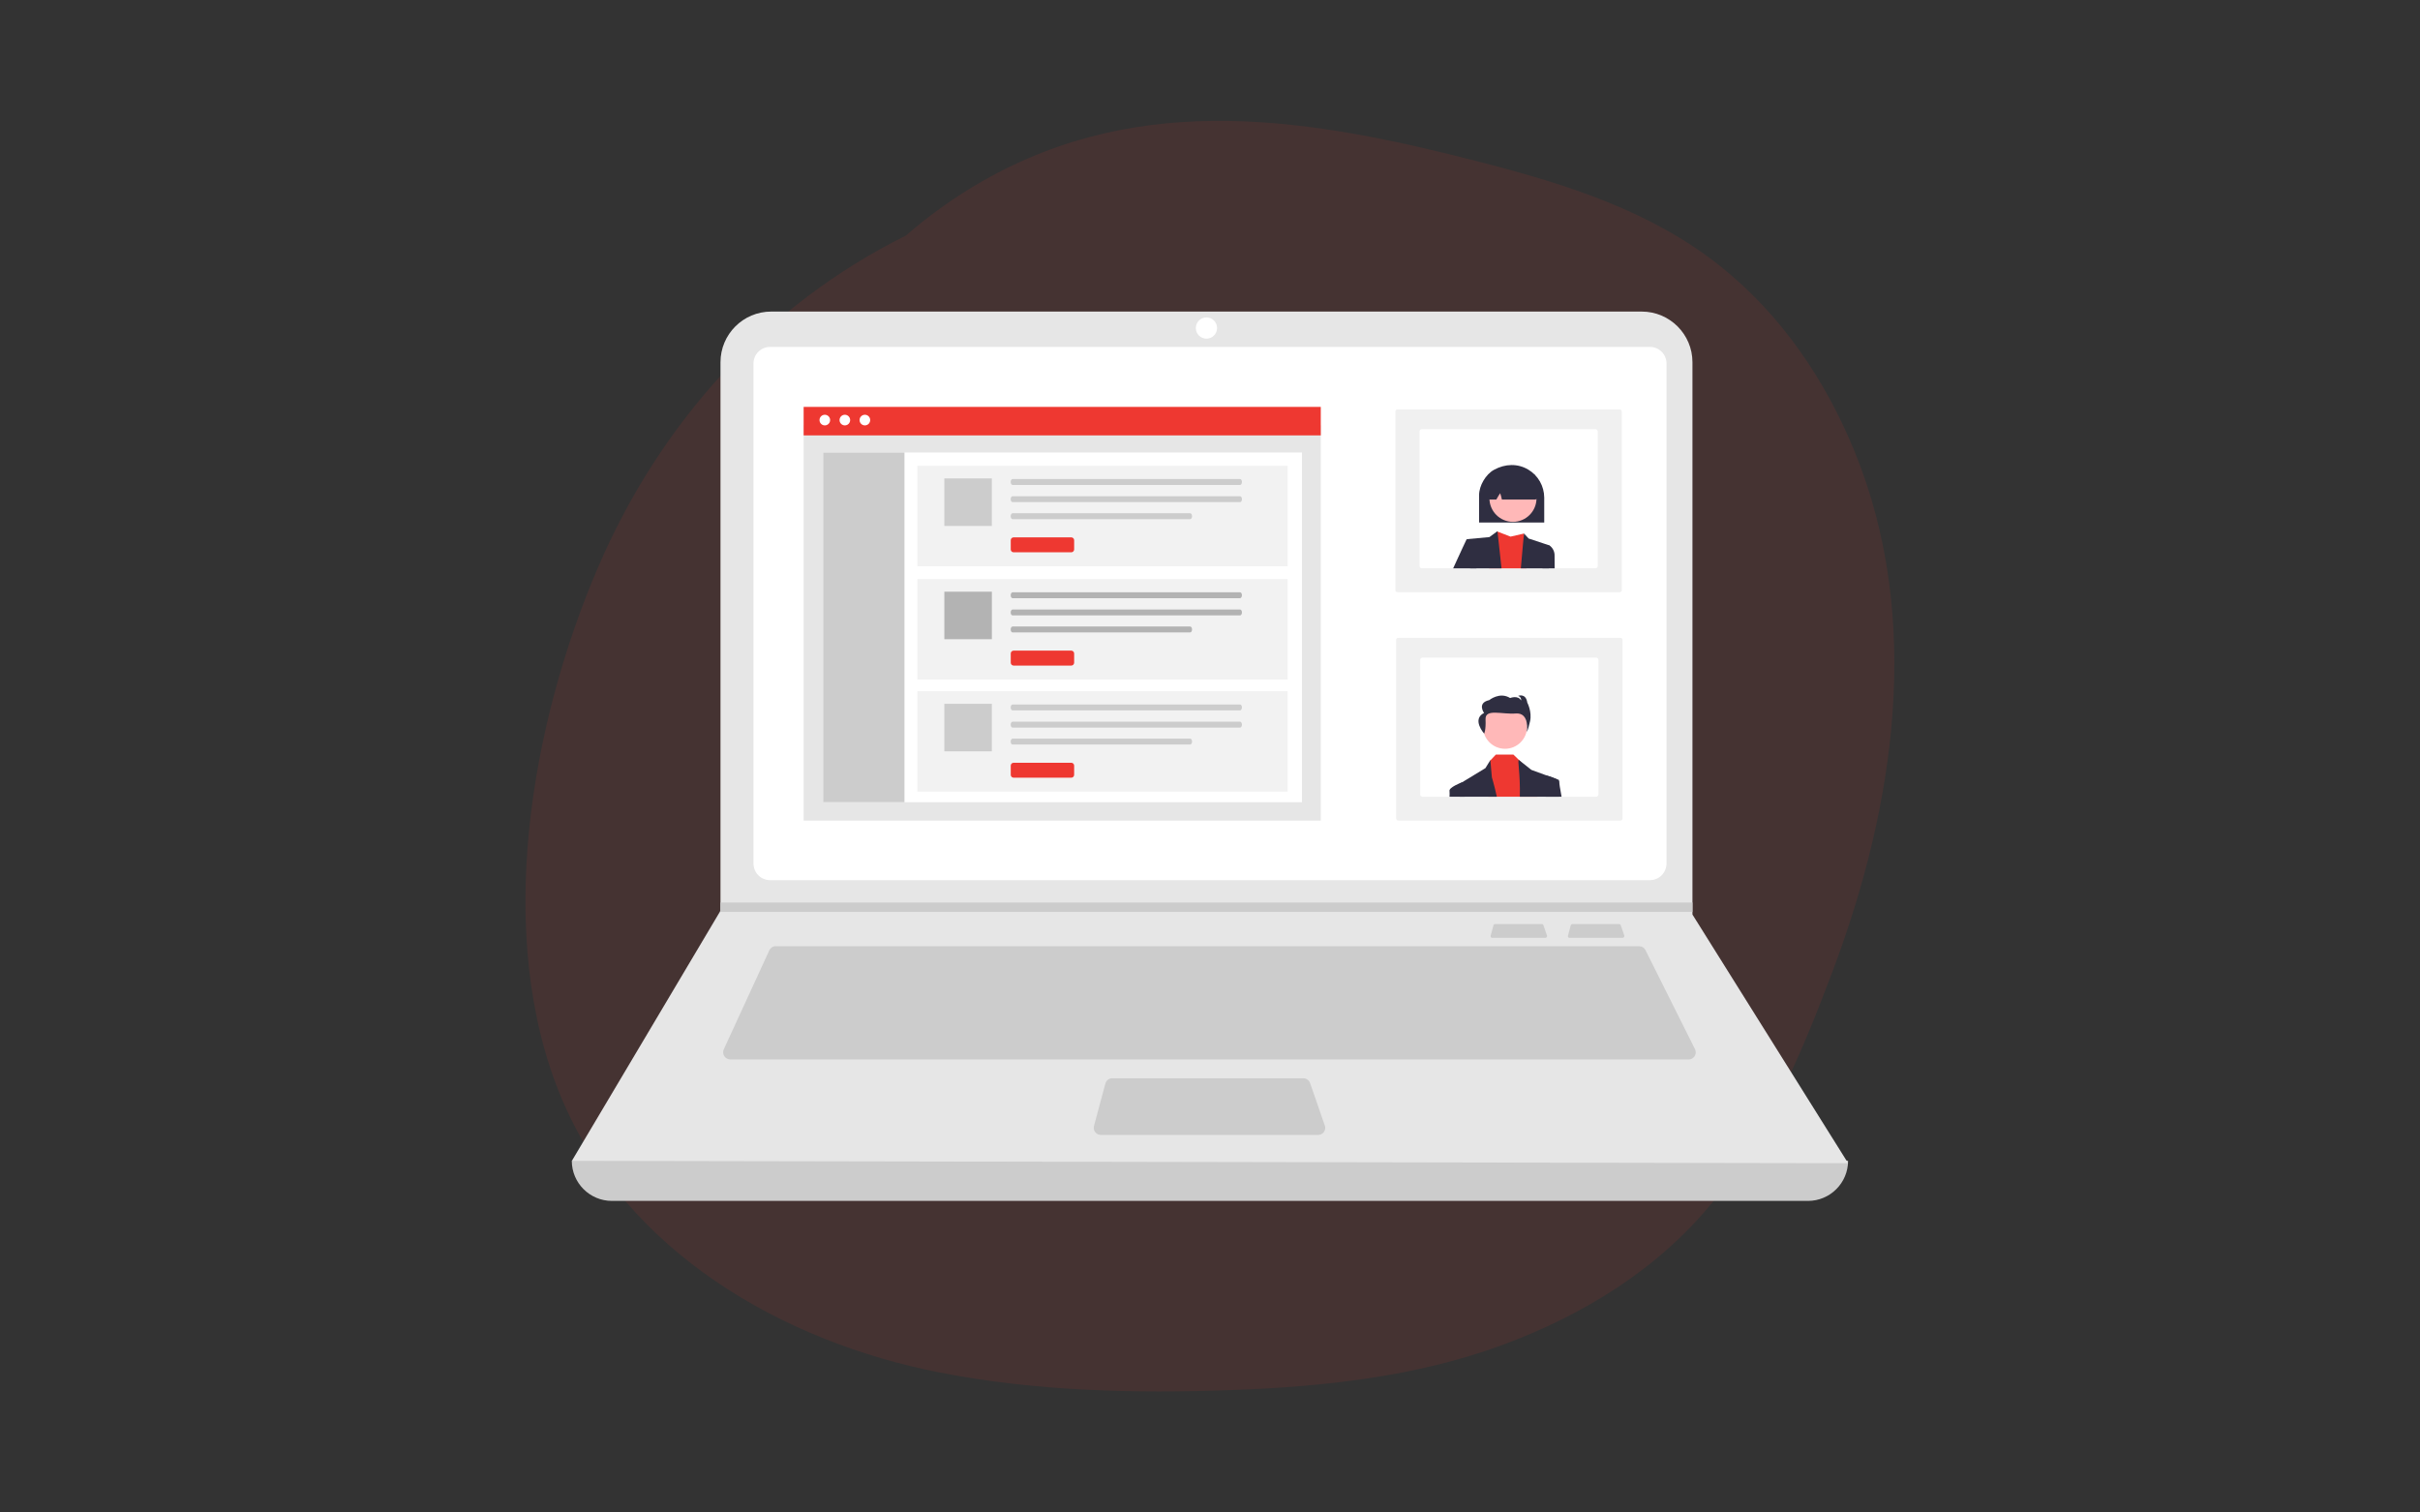
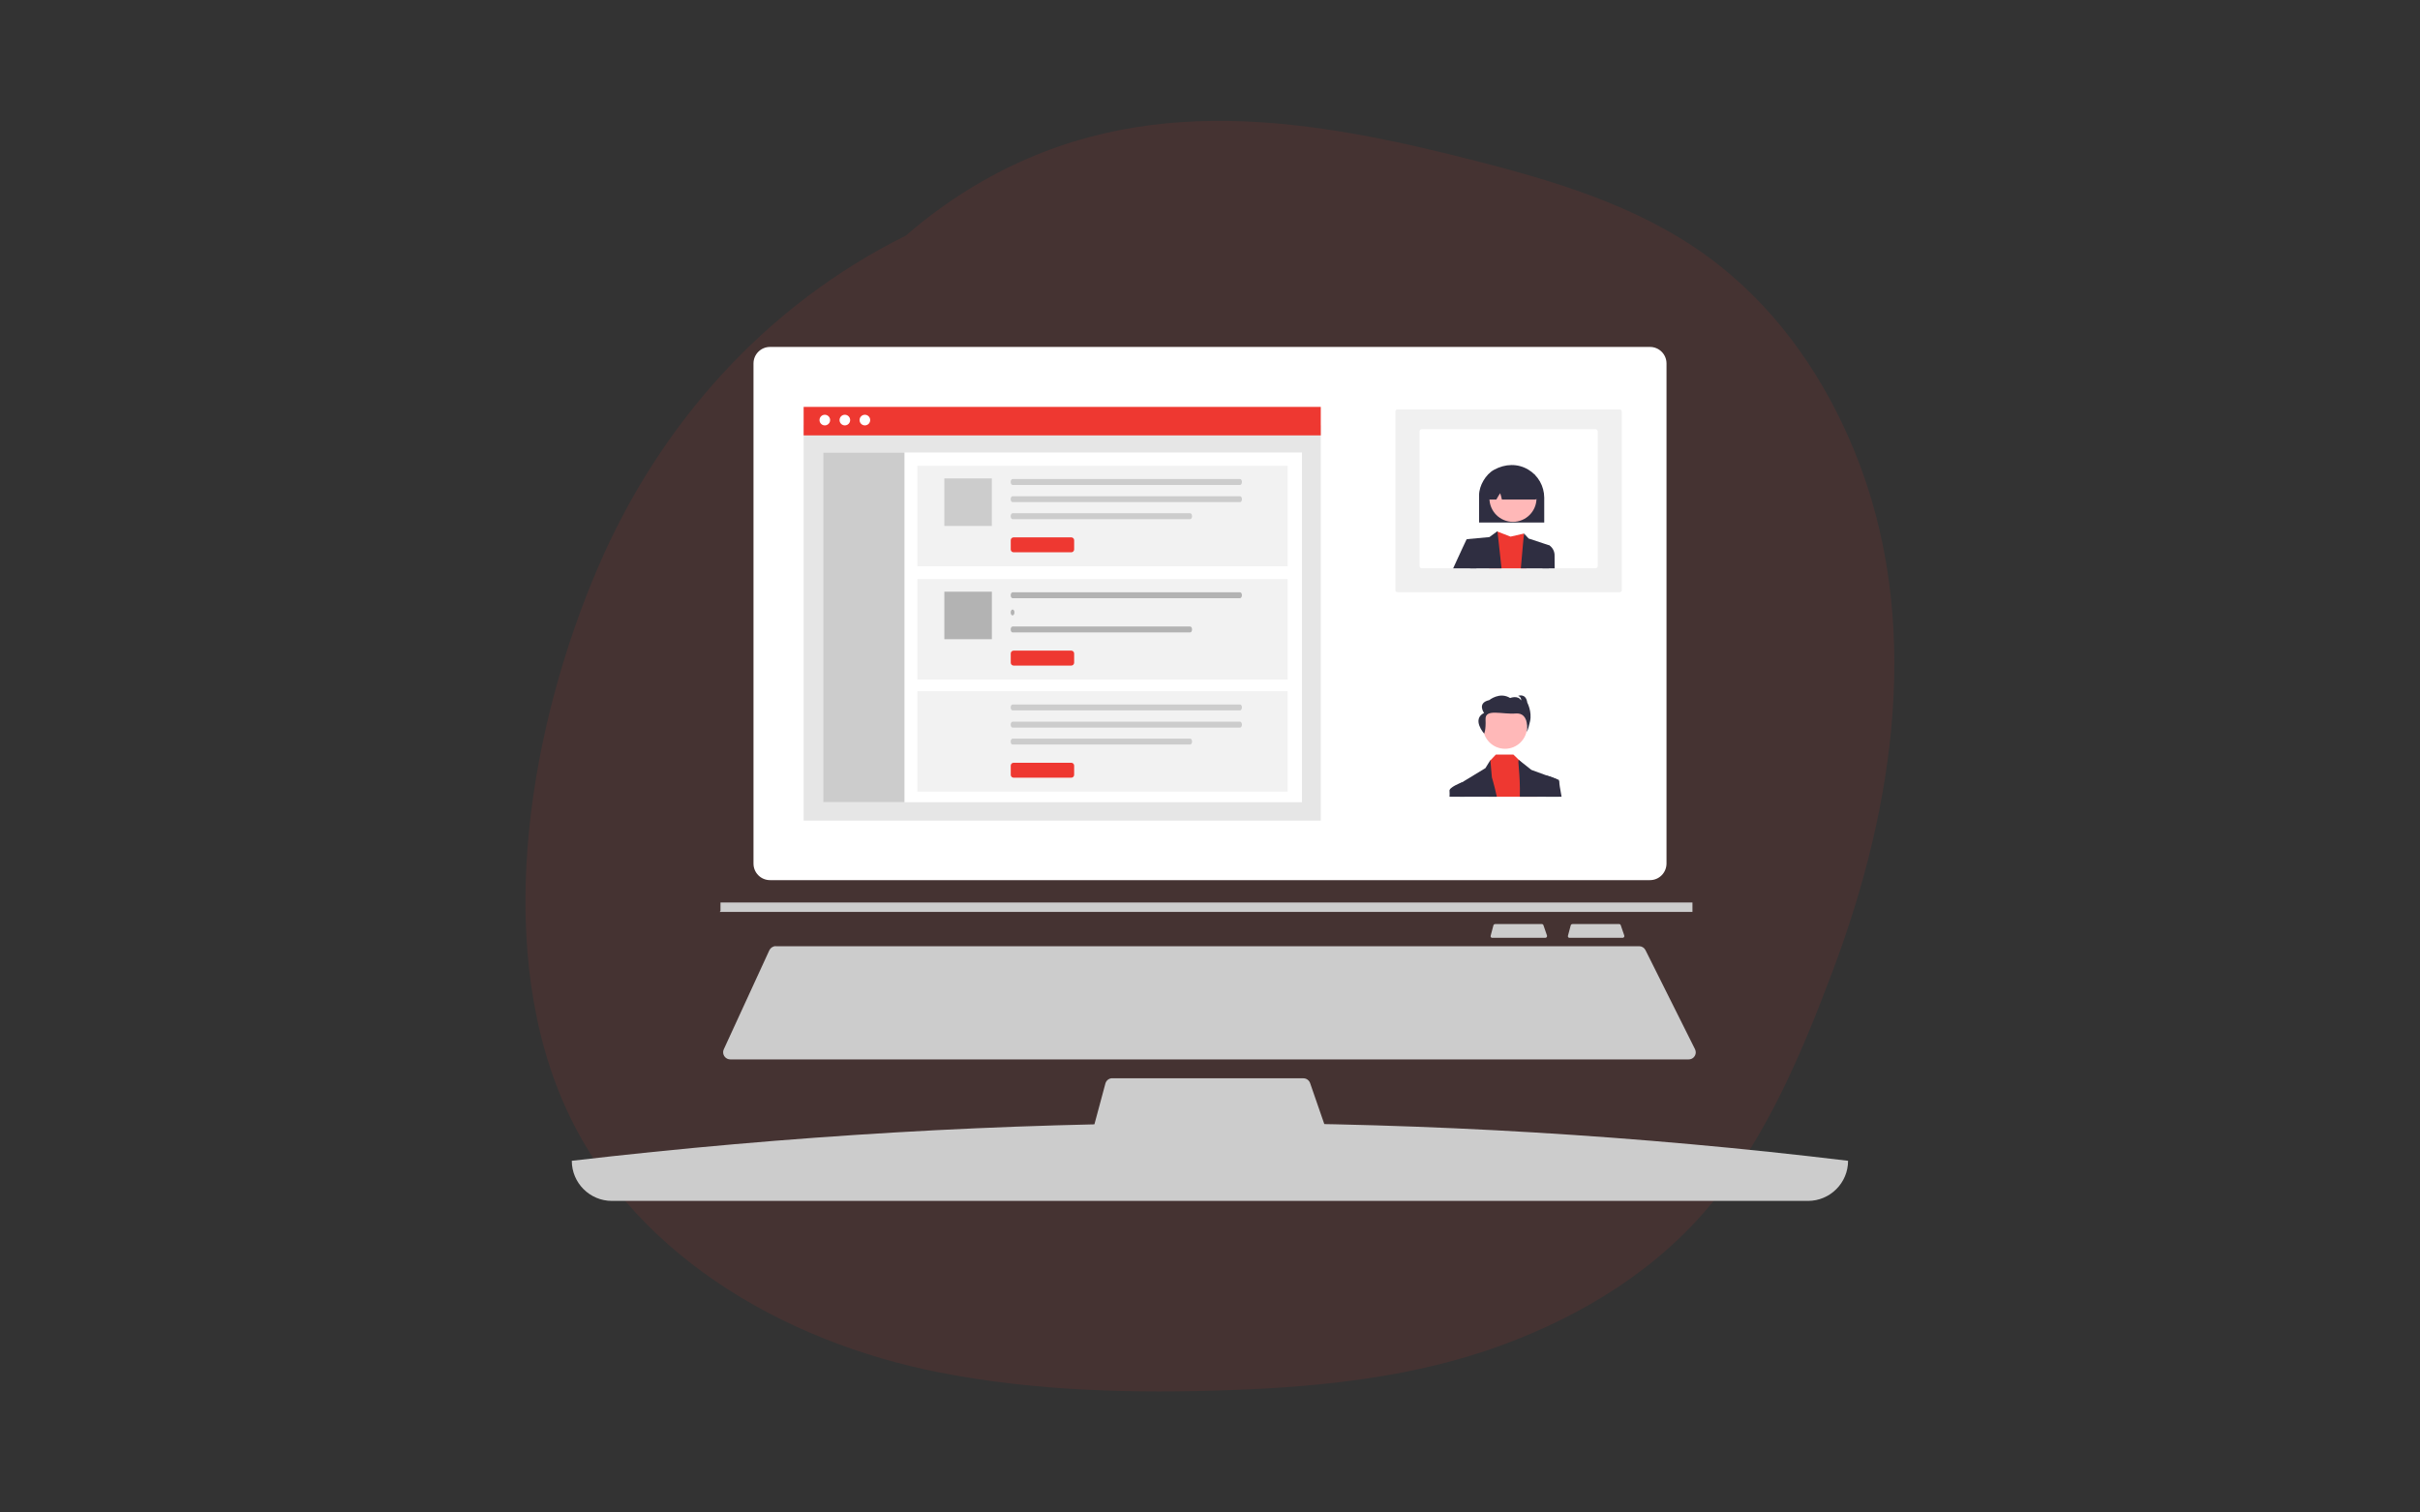
<svg xmlns="http://www.w3.org/2000/svg" id="Ebene_1" viewBox="0 0 360 225">
  <rect x="0" y="0" width="360" height="225" fill="#333333" stroke="none" />
  <defs>
    <style>.cls-1{opacity:.1;}.cls-1,.cls-2{fill:#ee3831;}.cls-3{fill:#f2f2f2;}.cls-4{fill:#f0f0f0;}.cls-5{fill:#e6e6e6;}.cls-6{fill:#fff;}.cls-7{fill:#ffb8b8;}.cls-8{fill:#b3b3b3;}.cls-9{fill:#ccc;}.cls-10{fill:#2f2e41;}</style>
  </defs>
  <path class="cls-1" d="M275.92,67.23c-4.37-10.72-10.97-20.45-20.08-27.69-10.22-8.12-22.68-12.08-35.15-15.31-25.42-6.59-50.62-10.95-74.56,2.73-4.09,2.34-7.89,5.06-11.38,8.09-20.75,10.31-36.55,27.87-45.77,49.31-10.02,23.31-15.57,54.87-5.45,79,9.58,22.83,32.84,36.24,56.27,40.82,14.27,2.79,28.92,3.13,43.4,2.61,13.6-.49,27.55-1.98,40.39-6.74,11.92-4.42,23.01-11.21,31.12-21.14,8.24-10.1,13.42-22.48,17.97-34.59,9.2-24.48,13.37-52.23,3.23-77.11Z" />
  <g>
    <path class="cls-9" d="M268.97,178.65H91.03c-3.29,0-5.97-2.67-5.97-5.97h0c64.5-7.5,127.79-7.5,189.86,0h0c0,3.29-2.67,5.97-5.97,5.97Z" />
-     <path class="cls-5" d="M274.93,173.04l-189.86-.35,22-37.02,.11-.18V53.89c0-4.16,3.38-7.54,7.54-7.54H244.23c4.16,0,7.54,3.38,7.54,7.54h0v82.16l23.16,36.99Z" />
    <path class="cls-6" d="M114.55,51.61c-1.36,0-2.46,1.1-2.46,2.46v74.4c0,1.36,1.1,2.46,2.46,2.46H245.45c1.36,0,2.45-1.1,2.46-2.46V54.07c0-1.36-1.1-2.46-2.46-2.46H114.55Z" />
    <path class="cls-9" d="M115.41,140.75c-.41,0-.78,.24-.96,.61l-6.78,14.74c-.24,.53-.01,1.15,.52,1.4,.14,.06,.29,.1,.44,.1H251.21c.58,0,1.05-.47,1.05-1.05,0-.16-.04-.32-.11-.47l-7.37-14.74c-.18-.36-.54-.58-.94-.58H115.41Z" />
-     <circle class="cls-6" cx="179.47" cy="48.8" r="1.58" />
    <path class="cls-9" d="M165.46,160.4c-.48,0-.89,.32-1.02,.78l-1.7,6.32c-.15,.56,.18,1.14,.74,1.29,.09,.02,.18,.04,.27,.04h32.34c.58,0,1.05-.47,1.05-1.05,0-.12-.02-.23-.06-.34l-2.19-6.32c-.15-.42-.55-.71-.99-.71h-28.46Z" />
    <polygon class="cls-9" points="251.77 134.26 251.77 135.66 107.07 135.66 107.18 135.49 107.18 134.26 251.77 134.26" />
    <path class="cls-9" d="M233.91,137.47c-.12,0-.22,.08-.25,.19l-.41,1.54c-.04,.14,.04,.28,.18,.31,.02,0,.04,0,.07,0h7.88c.14,0,.26-.11,.26-.26,0-.03,0-.06-.01-.08l-.53-1.54c-.04-.1-.13-.17-.24-.17h-6.93Z" />
    <path class="cls-9" d="M222.41,137.47c-.12,0-.22,.08-.25,.19l-.41,1.54c-.04,.14,.04,.28,.18,.31,.02,0,.04,0,.07,0h7.88c.14,0,.26-.11,.26-.26,0-.03,0-.06-.01-.08l-.53-1.54c-.04-.1-.13-.17-.24-.17h-6.93Z" />
-     <path class="cls-4" d="M241.03,122.07h-33c-.17,.01-.32-.11-.34-.28v-26.62c.02-.17,.17-.3,.34-.28h33c.17-.01,.32,.11,.34,.28v26.62c-.02,.17-.17,.3-.34,.28Z" />
    <path class="cls-6" d="M237.44,97.83h-25.83c-.19,0-.34,.15-.34,.34v20.01c0,.19,.15,.34,.34,.34h25.83c.19,0,.34-.15,.34-.34v-20.01c0-.19-.15-.34-.34-.34Z" />
    <circle class="cls-7" cx="223.89" cy="108.11" r="3.28" />
    <polygon class="cls-2" points="228.7 118.52 221.41 118.52 221.65 113.17 221.71 113.11 222.53 112.25 225.13 112.25 226.09 113.18 226.17 113.26 228.22 115.22 228.7 118.52" />
    <path class="cls-10" d="M222.67,118.52h-5.51c-.01-1.21-.02-1.93-.02-1.93l.32-.19h0l3.51-2.13,.74-1.2v.04l.22,2.52s.36,1.16,.74,2.89Z" />
    <path class="cls-10" d="M231.93,118.52h-5.84c.09-3.52-.39-5.46-.14-5.46l.14,.11,1.72,1.36,2.27,.83h0l1.56,.57,.27,.1v.13c0,.31,0,1.16,.01,2.35Z" />
    <path class="cls-10" d="M220.78,109.14s.28-.49,.21-2.13,2.43-.71,4.51-.87,1.64,2.73,1.64,2.73c0,0,.15-.17,.47-1.57s-.41-2.78-.41-2.78c-.22-1.47-1.37-1-1.37-1,.3,.08,.5,.37,.45,.68-.47-.83-1.63-.36-1.63-.36-1.55-.97-3.11,.31-3.11,.31-1.87,.42-.77,1.91-.77,1.91-1.88,.95,.01,3.07,.01,3.07Z" />
    <path class="cls-10" d="M217.89,118.52h-2.26c.02-.28,.02-.56,0-.84-.14-.54,1.77-1.27,1.82-1.29h0l.36,.19,.07,1.93Z" />
    <path class="cls-10" d="M232.33,118.52h-2.38l-.3-2.93,.33-.24s.03,0,.08,.02h0c.54,.12,1.07,.32,1.56,.57,.1,.06,.2,.14,.27,.23,.05,.06,.07,.13,.06,.2-.01,.11,.13,.92,.35,2.15Z" />
    <path class="cls-4" d="M240.92,88.1h-33c-.17,.01-.32-.11-.34-.28v-26.63c.02-.17,.17-.3,.34-.28h33c.17-.01,.32,.11,.34,.28v26.63c-.02,.17-.17,.3-.34,.28Z" />
    <path class="cls-6" d="M237.34,63.85h-25.83c-.19,0-.34,.15-.34,.34v20.01c0,.19,.15,.34,.34,.34h25.83c.19,0,.34-.15,.34-.34v-20.01c0-.19-.15-.34-.34-.34Z" />
    <g>
      <path class="cls-2" d="M221.52,84.55h5.54l-.35-5.18-2,.46-1.94-.75-.05-.02h0c-.03,.13-.64,2.57-1.2,5.49Z" />
      <polygon class="cls-10" points="218.18 80.21 218.69 84.55 223.37 84.55 222.77 79.08 222.76 79.02 222.72 79.06 222.71 79.06 221.56 79.9 218.18 80.21" />
      <path class="cls-10" d="M226.24,84.55h4.18l.06-3.42-3.08-1.02-.69-.75s-.22,2.25-.47,5.18Z" />
      <path class="cls-10" d="M216.16,84.55h3.47l-.22-3.11-1.23-1.23s-.97,2.04-2.01,4.34Z" />
      <path class="cls-10" d="M229.44,84.55h1.83c0-1-.01-1.68-.01-1.88,.02-.61-.27-1.19-.77-1.54l-.92,.31-.12,3.11Z" />
      <path class="cls-10" d="M229.72,77.73h-9.69v-4.08c0-1.4,.99-3.08,2.2-3.75,1.7-.94,3.56-.96,5.1-.05,1.48,.87,2.38,2.46,2.39,4.18v3.71Z" />
      <circle class="cls-7" cx="225.07" cy="74.13" r="3.5" />
      <path class="cls-10" d="M228.4,74.31h-4.99v-.06c-.07-.3-.14-.59-.24-.88-.2,.29-.38,.59-.55,.9l-.02,.04h-.97c-.12,0-.24-.05-.32-.14-.03-.03-.09-.1,.17-3.22,.01-.15,.11-.28,.24-.35,2.19-1.02,4.41-1,6.6,.08h.04v.05c.45,3.32,.38,3.39,.36,3.42-.08,.09-.2,.15-.32,.15Z" />
    </g>
    <g>
      <rect id="f38b076b-59d8-4a3a-9764-ba710fdc09c8" class="cls-5" x="119.55" y="63.26" width="76.93" height="58.81" />
      <rect id="a3e272cc-df3f-4d80-b321-62d216886f20" class="cls-6" x="122.45" y="67.32" width="71.23" height="52.02" />
      <rect id="e835d13b-e721-4725-9202-bbf482b4bd3b" class="cls-2" x="119.55" y="60.53" width="76.93" height="4.24" />
      <circle id="be4979c6-1dab-43b6-a6ee-71cd46d62419" class="cls-6" cx="122.7" cy="62.49" r=".79" />
      <circle id="b0ea5047-583b-4910-b1a7-8a4b76ab40b8" class="cls-6" cx="125.68" cy="62.49" r=".79" />
      <circle id="f37d9a3e-ad35-4554-bb71-f31101cbe222" class="cls-6" cx="128.66" cy="62.49" r=".79" />
      <rect class="cls-9" x="122.45" y="67.32" width="12.1" height="52.02" />
      <rect class="cls-3" x="136.47" y="69.3" width="55.08" height="14.94" />
      <g>
        <path id="f7d6bd93-8cee-4d05-900c-0964279c7a84-4566" class="cls-2" d="M150.78,82.16h8.59c.23,0,.42-.19,.42-.42v-1.38c0-.23-.19-.42-.42-.42h-8.59c-.23,0-.42,.19-.42,.42v1.38c0,.23,.19,.42,.42,.42Z" />
        <path id="f8f2501b-24d6-4bc5-9452-5f6747352c8d-4573" class="cls-9" d="M150.63,71.26c-.15,0-.28,.2-.28,.44,0,.24,.12,.44,.28,.44h33.84c.15,0,.28-.2,.28-.44,0-.24-.12-.44-.28-.44h-33.84Z" />
        <path id="bf240ba4-7ac6-4616-9791-82be96e2dade-4574" class="cls-9" d="M150.63,73.82c-.15,0-.28,.2-.28,.44,0,.24,.12,.44,.28,.44h33.84c.15,0,.28-.2,.28-.44,0-.24-.12-.44-.28-.44h-33.84Z" />
        <path id="a4452d36-433f-4f97-99ed-f04c2decb731-4575" class="cls-9" d="M150.63,76.35c-.15,0-.28,.2-.28,.44,0,.24,.12,.44,.28,.44h26.42c.15,0,.28-.2,.28-.44,0-.24-.12-.44-.28-.44h-26.42Z" />
        <rect class="cls-9" x="140.48" y="71.17" width="7.07" height="7.07" />
      </g>
      <rect class="cls-3" x="136.47" y="86.15" width="55.08" height="14.94" />
      <g>
        <path id="f7d6bd93-8cee-4d05-900c-0964279c7a84-4566-2" class="cls-2" d="M150.78,99.01h8.59c.23,0,.42-.19,.42-.42v-1.38c0-.23-.19-.42-.42-.42h-8.59c-.23,0-.42,.19-.42,.42v1.38c0,.23,.19,.42,.42,.42Z" />
        <path id="f8f2501b-24d6-4bc5-9452-5f6747352c8d-4573-2" class="cls-8" d="M150.63,88.11c-.15,0-.28,.2-.28,.44,0,.24,.12,.44,.28,.44h33.84c.15,0,.28-.2,.28-.44,0-.24-.12-.44-.28-.44h-33.84Z" />
-         <path id="bf240ba4-7ac6-4616-9791-82be96e2dade-4574-2" class="cls-8" d="M150.63,90.67c-.15,0-.28,.2-.28,.44,0,.24,.12,.44,.28,.44h33.84c.15,0,.28-.2,.28-.44,0-.24-.12-.44-.28-.44h-33.84Z" />
+         <path id="bf240ba4-7ac6-4616-9791-82be96e2dade-4574-2" class="cls-8" d="M150.63,90.67c-.15,0-.28,.2-.28,.44,0,.24,.12,.44,.28,.44c.15,0,.28-.2,.28-.44,0-.24-.12-.44-.28-.44h-33.84Z" />
        <path id="a4452d36-433f-4f97-99ed-f04c2decb731-4575-2" class="cls-8" d="M150.63,93.2c-.15,0-.28,.2-.28,.44,0,.24,.12,.44,.28,.44h26.42c.15,0,.28-.2,.28-.44,0-.24-.12-.44-.28-.44h-26.42Z" />
        <rect class="cls-8" x="140.48" y="88.02" width="7.07" height="7.07" />
      </g>
      <rect class="cls-3" x="136.47" y="102.83" width="55.08" height="14.94" />
      <g>
        <path id="f7d6bd93-8cee-4d05-900c-0964279c7a84-4566-3" class="cls-2" d="M150.78,115.69h8.59c.23,0,.42-.19,.42-.42v-1.38c0-.23-.19-.42-.42-.42h-8.59c-.23,0-.42,.19-.42,.42v1.38c0,.23,.19,.42,.42,.42Z" />
        <path id="f8f2501b-24d6-4bc5-9452-5f6747352c8d-4573-3" class="cls-9" d="M150.63,104.8c-.15,0-.28,.2-.28,.44,0,.24,.12,.44,.28,.44h33.84c.15,0,.28-.2,.28-.44,0-.24-.12-.44-.28-.44h-33.84Z" />
        <path id="bf240ba4-7ac6-4616-9791-82be96e2dade-4574-3" class="cls-9" d="M150.63,107.36c-.15,0-.28,.2-.28,.44,0,.24,.12,.44,.28,.44h33.84c.15,0,.28-.2,.28-.44,0-.24-.12-.44-.28-.44h-33.84Z" />
        <path id="a4452d36-433f-4f97-99ed-f04c2decb731-4575-3" class="cls-9" d="M150.63,109.88c-.15,0-.28,.2-.28,.44,0,.24,.12,.44,.28,.44h26.42c.15,0,.28-.2,.28-.44,0-.24-.12-.44-.28-.44h-26.42Z" />
-         <rect class="cls-9" x="140.48" y="104.7" width="7.07" height="7.07" />
      </g>
    </g>
  </g>
</svg>